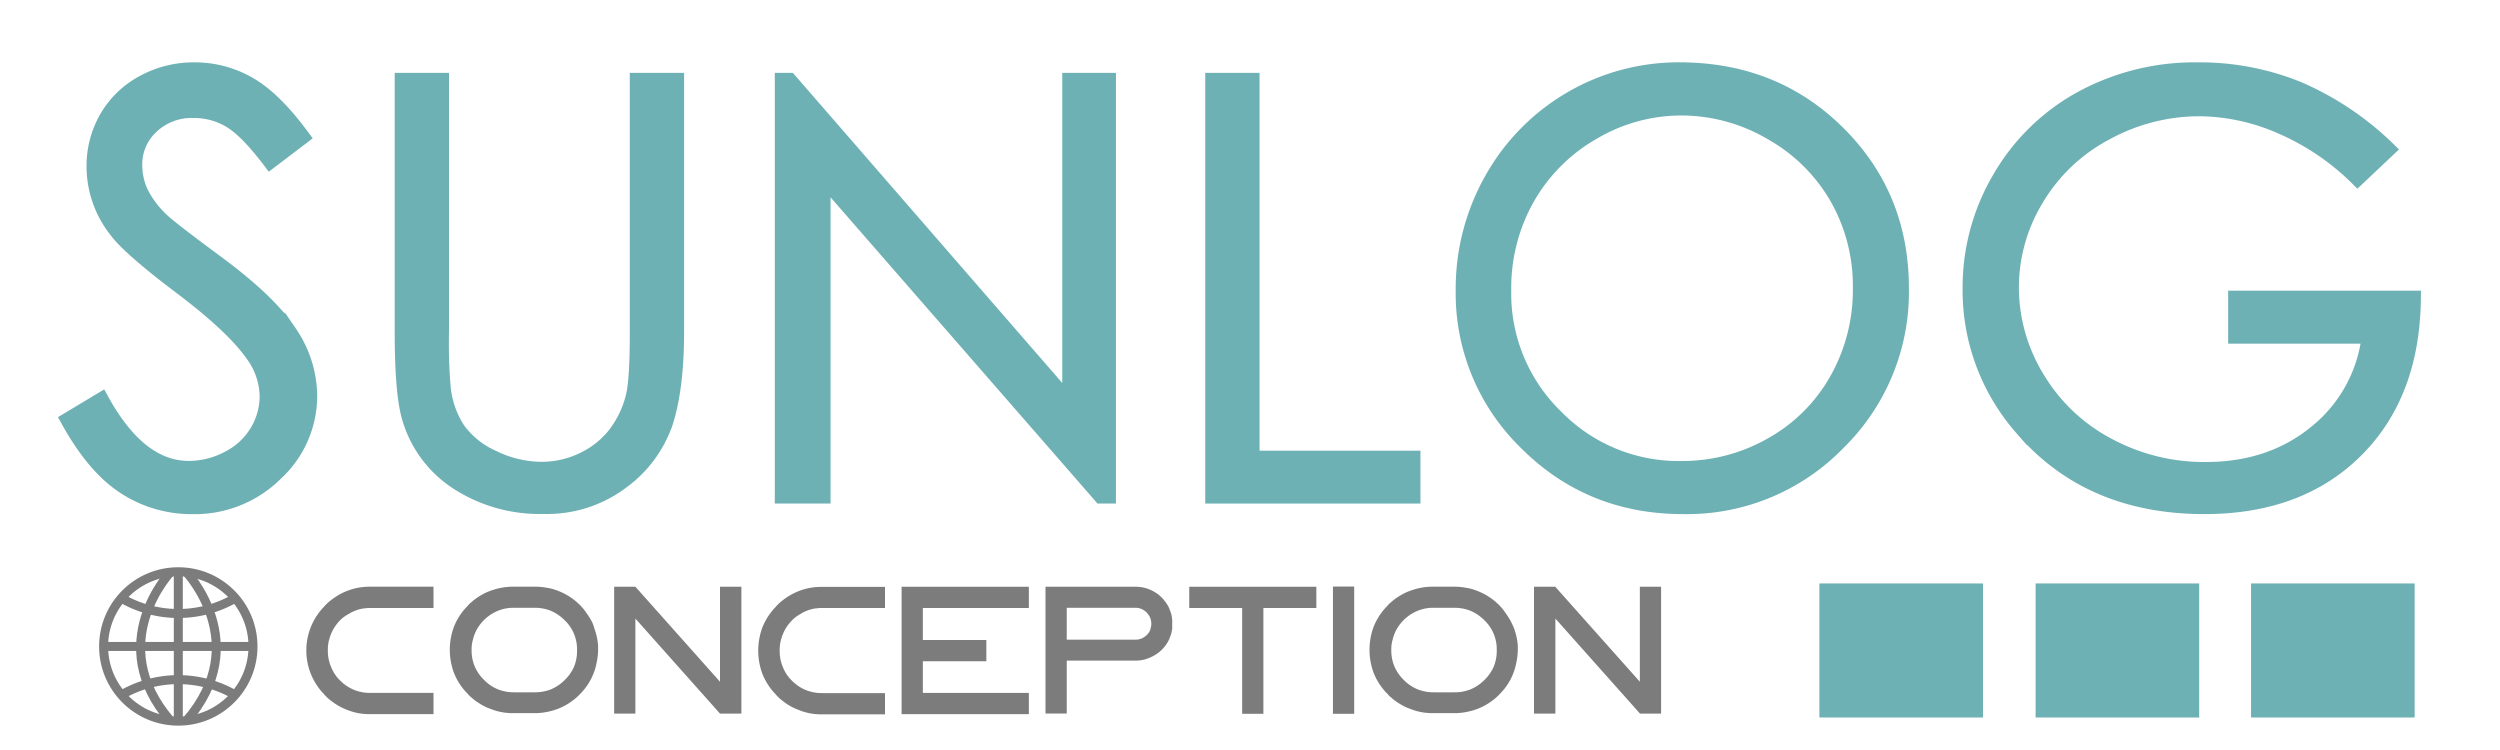
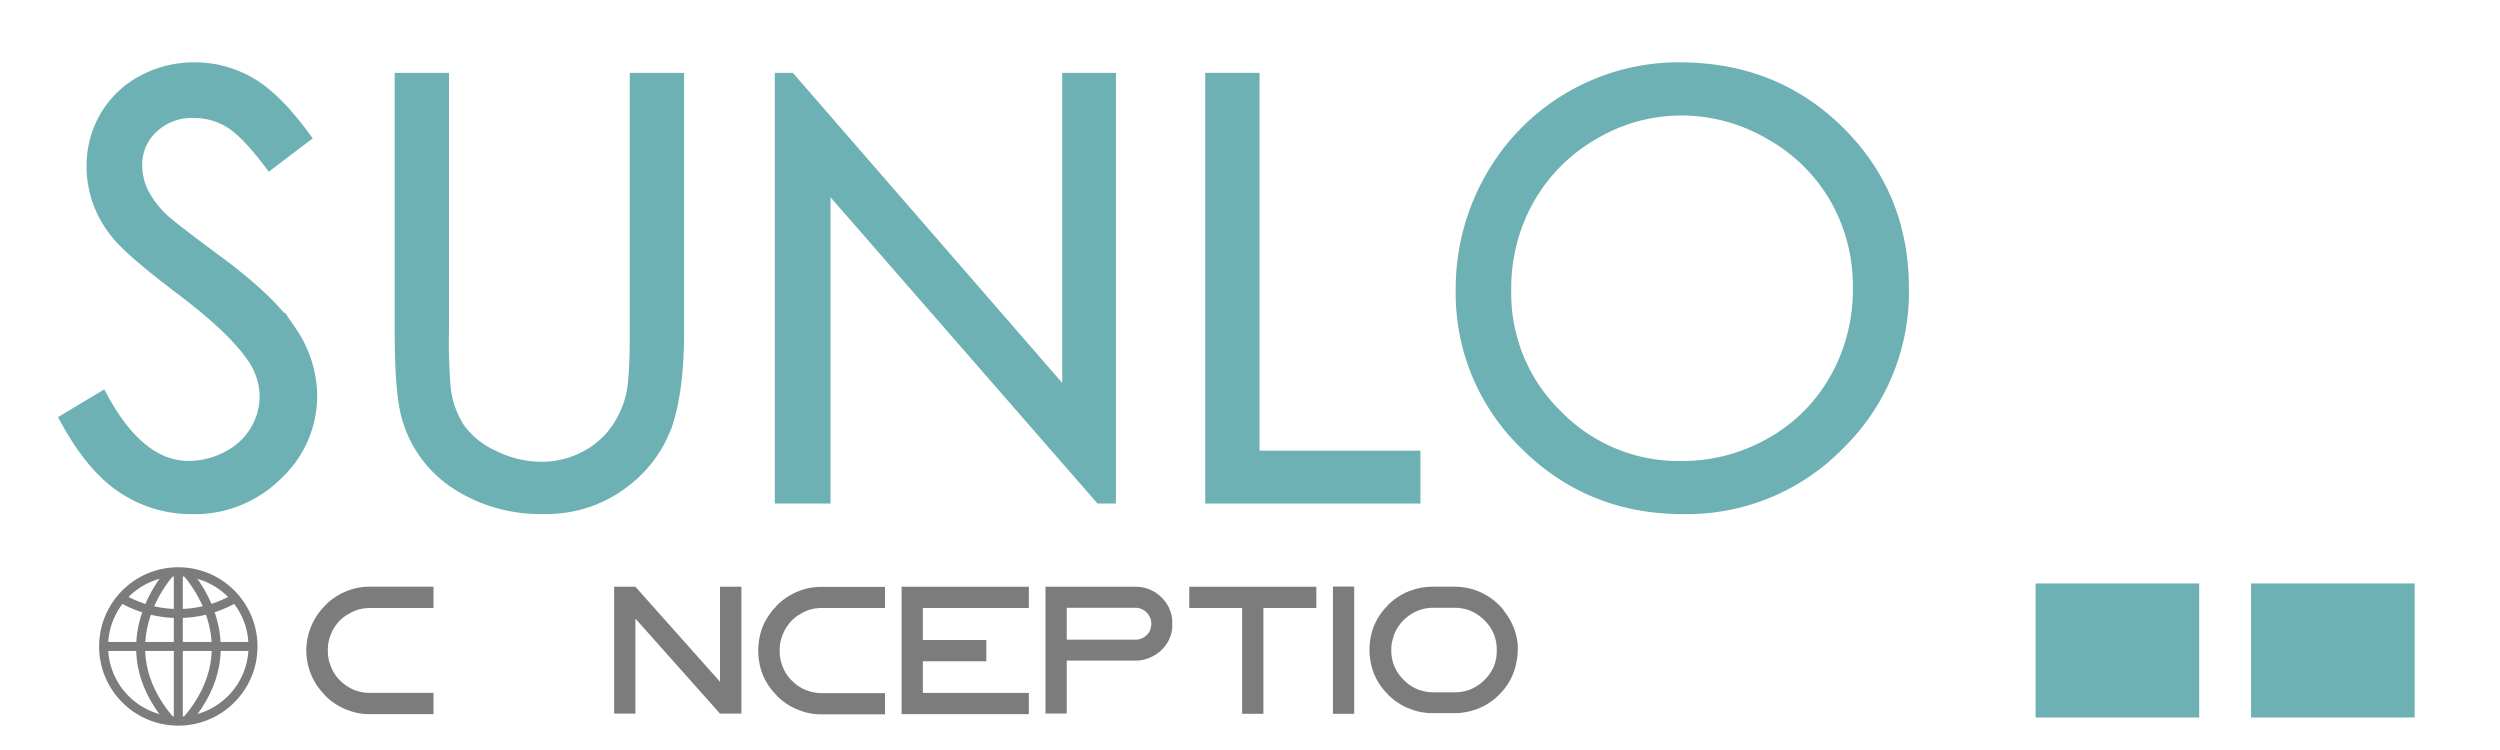
<svg xmlns="http://www.w3.org/2000/svg" viewBox="0 0 500 149.96">
  <defs>
    <style>.cls-1{fill:#7c7c7c;}.cls-2,.cls-3{fill:#6eb1b4;}.cls-3{stroke:#6eb1b4;stroke-width:2.5px;}.cls-3,.cls-4{stroke-miterlimit:10;}.cls-4{fill:none;stroke:#7c7c7c;stroke-width:1.8px;}</style>
  </defs>
  <title>logo</title>
  <g id="Calque_2" data-name="Calque 2">
    <path class="cls-1" d="M86.7,121.6H74a6.63,6.63,0,0,0-1.12.08c-.35,0-.71.12-1.08.2a7,7,0,0,0-1,.36,6.49,6.49,0,0,0-1,.52A7.63,7.63,0,0,0,68.06,124a9.08,9.08,0,0,0-1.32,1.72,8.44,8.44,0,0,0-.85,2,7.07,7.07,0,0,0-.32,2.12v.49a8.16,8.16,0,0,0,.69,3.16,7.74,7.74,0,0,0,1.84,2.69,8.52,8.52,0,0,0,2.73,1.8,8.4,8.4,0,0,0,3.2.6H86.7v4.25H74a12.15,12.15,0,0,1-2.32-.2A11.41,11.41,0,0,1,69.5,142a12.56,12.56,0,0,1-2.08-1,15.86,15.86,0,0,1-1.89-1.4l-.24-.24-.24-.24a2.41,2.41,0,0,1-.24-.29l-.24-.24a12.58,12.58,0,0,1,0-17l.24-.25a2.43,2.43,0,0,1,.24-.28l.24-.24.24-.24a15.86,15.86,0,0,1,1.89-1.4,12.91,12.91,0,0,1,2-1,12.41,12.41,0,0,1,2.25-.64,12.15,12.15,0,0,1,2.32-.2H86.7v4.25Z" />
-     <path class="cls-1" d="M118.9,125.76a13.12,13.12,0,0,1,.72,3.33c0,.27,0,.55,0,.84a12.25,12.25,0,0,1-.28,2.53,11.92,11.92,0,0,1-3,6l-.24.24a2.47,2.47,0,0,0-.24.29,2.32,2.32,0,0,0-.28.24l-.24.24a13.64,13.64,0,0,1-1.85,1.36,12.24,12.24,0,0,1-2.08,1,13.39,13.39,0,0,1-2.25.6,11.94,11.94,0,0,1-2.28.2h-4.21a12.33,12.33,0,0,1-2.33-.2,11.32,11.32,0,0,1-2.2-.64,9.63,9.63,0,0,1-2.09-1,11,11,0,0,1-1.84-1.36,2.32,2.32,0,0,1-.28-.24l-.24-.24a2.47,2.47,0,0,0-.24-.29l-.24-.24a12.19,12.19,0,0,1-2.45-3.93,13.23,13.23,0,0,1,0-9.06,12.26,12.26,0,0,1,2.45-3.92l.24-.25a2.32,2.32,0,0,0,.24-.28l.24-.24a2.32,2.32,0,0,1,.28-.24,11,11,0,0,1,1.84-1.36,10.72,10.72,0,0,1,2.09-1,13.65,13.65,0,0,1,2.2-.6,12.33,12.33,0,0,1,2.33-.2H107a11.94,11.94,0,0,1,2.28.2,9.39,9.39,0,0,1,2.25.6,12.24,12.24,0,0,1,2.08,1,13.64,13.64,0,0,1,1.85,1.36l.24.24a2.4,2.4,0,0,1,.52.52l.24.25a8,8,0,0,1,.76,1,9.82,9.82,0,0,1,.68,1,9.19,9.19,0,0,1,.6,1.08A10.45,10.45,0,0,1,118.9,125.76Zm-3.49,4.5v-.49a8,8,0,0,0-2.57-5.81,8.66,8.66,0,0,0-2.68-1.8,8.49,8.49,0,0,0-3.21-.6h-4.21a8.1,8.1,0,0,0-2.21.28,8.46,8.46,0,0,0-2,.84,8.66,8.66,0,0,0-3.09,3.08,7.92,7.92,0,0,0-.48,1,5.15,5.15,0,0,0-.32,1,8,8,0,0,0-.24,1,6.76,6.76,0,0,0-.08,1v.49a8.16,8.16,0,0,0,.68,3.16,8.51,8.51,0,0,0,1.89,2.65,8,8,0,0,0,2.68,1.8,8.49,8.49,0,0,0,3.21.6H107a8.49,8.49,0,0,0,3.21-.6,8.66,8.66,0,0,0,2.68-1.8,8.51,8.51,0,0,0,1.89-2.65A8.34,8.34,0,0,0,115.41,130.26Z" />
    <path class="cls-1" d="M148.28,117.35v25.37H144q-5.66-6.33-16.92-19v19h-4.25V117.35h4.25q5.65,6.33,16.92,19v-19Z" />
    <path class="cls-1" d="M177,121.6H164.36a6.56,6.56,0,0,0-1.12.08c-.35,0-.71.12-1.09.2a7.46,7.46,0,0,0-1,.36,6.41,6.41,0,0,0-1,.52,7.63,7.63,0,0,0-1.72,1.28,8.72,8.72,0,0,0-1.33,1.72,8.85,8.85,0,0,0-.84,2,7.07,7.07,0,0,0-.32,2.12v.49a8.16,8.16,0,0,0,.68,3.16,7.77,7.77,0,0,0,1.85,2.69,8.37,8.37,0,0,0,2.72,1.8,8.49,8.49,0,0,0,3.21.6H177v4.25H164.36a12.33,12.33,0,0,1-2.33-.2,11.32,11.32,0,0,1-2.2-.64,12.68,12.68,0,0,1-2.09-1,15,15,0,0,1-1.88-1.4l-.24-.24-.24-.24a1.72,1.72,0,0,1-.24-.29l-.24-.24a12.71,12.71,0,0,1-2.45-3.92,13.48,13.48,0,0,1,0-9.15,12.82,12.82,0,0,1,2.45-3.92l.24-.25a1.72,1.72,0,0,1,.24-.28l.24-.24.24-.24a15,15,0,0,1,1.88-1.4,13.47,13.47,0,0,1,2-1,12.1,12.1,0,0,1,2.24-.64,12.33,12.33,0,0,1,2.33-.2H177v4.25Z" />
    <path class="cls-1" d="M184.57,121.6V128h12.7v4.25h-12.7v6.33h21.2v4.25H180.32V117.35h25.45v4.25Z" />
    <path class="cls-1" d="M233.8,121.56c.1.26.2.52.28.76a3.25,3.25,0,0,1,.24.8c.05.29.09.56.12.8a7.63,7.63,0,0,1,0,.84v.52a.67.67,0,0,1,0,.24v.28a5.78,5.78,0,0,1-.12.57c0,.16-.07.33-.12.52s-.15.36-.2.52-.12.33-.2.52a6.74,6.74,0,0,1-1.16,1.72A6.81,6.81,0,0,1,231,131a8,8,0,0,1-1.88.84,7.2,7.2,0,0,1-2.05.28H213.35v10.58H209.1V117.35h18a7.2,7.2,0,0,1,2.05.28,7.29,7.29,0,0,1,1.88.84,6.78,6.78,0,0,1,1.61,1.36A7.81,7.81,0,0,1,233.8,121.56Zm-3.73,4.24a2.82,2.82,0,0,0,.16-1.48,2.75,2.75,0,0,0-.56-1.4,3.16,3.16,0,0,0-1.12-1,2.91,2.91,0,0,0-1.45-.36H213.35v6.37H227.1a2.69,2.69,0,0,0,1-.16,2.39,2.39,0,0,0,.85-.44,2.91,2.91,0,0,0,1.16-1.53Z" />
    <path class="cls-1" d="M263.27,121.6H252.68v21.16h-4.25V121.6H237.85v-4.25h25.42Z" />
    <path class="cls-1" d="M266.59,117.31h4.25v25.45h-4.25Z" />
    <path class="cls-1" d="M302.84,125.76a13.12,13.12,0,0,1,.72,3.33c0,.27,0,.55,0,.84a12.25,12.25,0,0,1-.28,2.53,11.92,11.92,0,0,1-3,6l-.24.24a2.47,2.47,0,0,0-.24.29,2.32,2.32,0,0,0-.28.24l-.24.24a13.64,13.64,0,0,1-1.85,1.36,12.24,12.24,0,0,1-2.08,1,13.39,13.39,0,0,1-2.25.6,11.94,11.94,0,0,1-2.28.2h-4.21a12.33,12.33,0,0,1-2.33-.2,11.32,11.32,0,0,1-2.2-.64,9.63,9.63,0,0,1-2.09-1,11,11,0,0,1-1.84-1.36,2.32,2.32,0,0,1-.28-.24l-.24-.24a2.47,2.47,0,0,0-.24-.29l-.24-.24a12.19,12.19,0,0,1-2.45-3.93,13.23,13.23,0,0,1,0-9.06,12.26,12.26,0,0,1,2.45-3.92l.24-.25a2.32,2.32,0,0,0,.24-.28l.24-.24a2.32,2.32,0,0,1,.28-.24,11,11,0,0,1,1.84-1.36,10.72,10.72,0,0,1,2.09-1,13.65,13.65,0,0,1,2.2-.6,12.33,12.33,0,0,1,2.33-.2h4.21a11.94,11.94,0,0,1,2.28.2,9.39,9.39,0,0,1,2.25.6,12.24,12.24,0,0,1,2.08,1,13.64,13.64,0,0,1,1.85,1.36l.24.24a2.4,2.4,0,0,1,.52.52l.24.25a8,8,0,0,1,.76,1,9.82,9.82,0,0,1,.68,1,9.19,9.19,0,0,1,.6,1.08A10.45,10.45,0,0,1,302.84,125.76Zm-3.49,4.5v-.49a8,8,0,0,0-2.57-5.81,8.66,8.66,0,0,0-2.68-1.8,8.49,8.49,0,0,0-3.21-.6h-4.21a8.1,8.1,0,0,0-2.21.28,8.46,8.46,0,0,0-2,.84,8.66,8.66,0,0,0-3.09,3.08,7.92,7.92,0,0,0-.48,1,5.15,5.15,0,0,0-.32,1,8,8,0,0,0-.24,1,6.76,6.76,0,0,0-.08,1v.49a8.16,8.16,0,0,0,.68,3.16,8.51,8.51,0,0,0,1.89,2.65,8,8,0,0,0,2.68,1.8,8.49,8.49,0,0,0,3.21.6h4.21a8.49,8.49,0,0,0,3.21-.6,8.66,8.66,0,0,0,2.68-1.8,8.51,8.51,0,0,0,1.89-2.65A8.34,8.34,0,0,0,299.35,130.26Z" />
-     <path class="cls-1" d="M332.22,117.35v25.37H328q-5.66-6.33-16.92-19v19H306.8V117.35h4.25q5.65,6.33,16.92,19v-19Z" />
-     <rect class="cls-2" x="363.88" y="116.69" width="32.72" height="26.81" />
    <rect class="cls-2" x="407.12" y="116.69" width="32.72" height="26.81" />
    <rect class="cls-2" x="450.21" y="116.69" width="32.72" height="26.81" />
    <path class="cls-3" d="M13.27,83.88l7.1-4.26q7.51,13.81,17.35,13.81a16.6,16.6,0,0,0,7.9-2,13.92,13.92,0,0,0,5.63-5.26,13.57,13.57,0,0,0,1.93-7A14.24,14.24,0,0,0,50.34,71Q46.41,65.41,36,57.56T23,46.13a20.89,20.89,0,0,1-4.44-12.8,19.46,19.46,0,0,1,2.62-9.95,18.72,18.72,0,0,1,7.36-7.08,21.3,21.3,0,0,1,10.32-2.58,21.9,21.9,0,0,1,11.06,2.93q5.15,2.93,10.89,10.77L54,32.59q-4.73-6.26-8-8.24a13.83,13.83,0,0,0-7.25-2,11.46,11.46,0,0,0-8.27,3.07A10.06,10.06,0,0,0,27.2,33a13,13,0,0,0,1.13,5.29,19.53,19.53,0,0,0,4.16,5.57q1.63,1.59,10.8,8.36,10.86,8,14.9,14.27a23,23,0,0,1,4,12.57,21.34,21.34,0,0,1-6.91,15.81,23.21,23.21,0,0,1-16.8,6.71A24.68,24.68,0,0,1,24.69,97.5Q18.49,93.44,13.27,83.88Z" />
    <path class="cls-3" d="M80.19,15.82h8.36V66.31a103.84,103.84,0,0,0,.34,11.2,18.59,18.59,0,0,0,2.9,8.28,17.23,17.23,0,0,0,7,5.57,21.93,21.93,0,0,0,9.5,2.25,18.67,18.67,0,0,0,8-1.77A17.63,17.63,0,0,0,122.61,87a20,20,0,0,0,3.75-7.56q.86-3.18.85-13.08V15.82h8.36V66.31q0,11.2-2.19,18.11a24.59,24.59,0,0,1-8.75,12,25.1,25.1,0,0,1-15.9,5.12,30.49,30.49,0,0,1-17.34-4.84,23.26,23.26,0,0,1-9.66-12.79q-1.55-4.89-1.54-17.63Z" />
    <path class="cls-3" d="M156.21,99.46V15.82H158L213.7,79.94V15.82h8.24V99.46h-1.87L164.86,36.13V99.46Z" />
    <path class="cls-3" d="M242.3,15.82h8.36V91.39h32.18v8.07H242.3Z" />
    <path class="cls-3" d="M335.92,13.72q19,0,31.8,12.68t12.81,31.21a42.42,42.42,0,0,1-12.78,31.16,42.35,42.35,0,0,1-31.15,12.8q-18.6,0-31.41-12.74A41.88,41.88,0,0,1,292.39,58a44.67,44.67,0,0,1,5.83-22.35,43.07,43.07,0,0,1,37.7-21.94Zm.37,8.13a34.4,34.4,0,0,0-17.6,4.84,34.79,34.79,0,0,0-13,13A36.24,36.24,0,0,0,301,58a34.11,34.11,0,0,0,10.33,25.18,34.06,34.06,0,0,0,24.92,10.27,35.74,35.74,0,0,0,18-4.72,33.72,33.72,0,0,0,12.93-12.92,36.22,36.22,0,0,0,4.64-18.21,35.38,35.38,0,0,0-4.64-18,34.63,34.63,0,0,0-13.07-12.88A35.32,35.32,0,0,0,336.29,21.85Z" />
-     <path class="cls-3" d="M478,29.87,471.5,36a49.47,49.47,0,0,0-15.32-10.44A41.25,41.25,0,0,0,439.94,22a38.72,38.72,0,0,0-18.73,4.83A35.07,35.07,0,0,0,407.42,40a33.8,33.8,0,0,0-4.89,17.48,34.55,34.55,0,0,0,5.06,17.94,35.91,35.91,0,0,0,14,13.36,40.24,40.24,0,0,0,19.56,4.87q12.9,0,21.83-7.28a28.74,28.74,0,0,0,10.58-18.88H446.88V59.38h36.05q-.12,19.38-11.51,30.78t-30.51,11.41q-23.21,0-36.73-15.81a42,42,0,0,1-10.41-28.15,43.18,43.18,0,0,1,6-22.12,42.54,42.54,0,0,1,16.38-16,47.68,47.68,0,0,1,23.54-5.77,52.54,52.54,0,0,1,20,3.83A59.77,59.77,0,0,1,478,29.87Z" />
    <circle class="cls-4" cx="35.66" cy="129.29" r="14.94" />
    <line class="cls-4" x1="35.66" y1="114.35" x2="35.66" y2="144.24" />
    <line class="cls-4" x1="20.72" y1="129.29" x2="50.6" y2="129.29" />
    <path class="cls-4" d="M34.09,114.44s-13.42,14.2,0,29.71" />
    <path class="cls-4" d="M37.29,114.44s13.42,14.2,0,29.71" />
    <path class="cls-4" d="M24.27,119.63a22.67,22.67,0,0,0,22.78,0" />
-     <path class="cls-4" d="M24.27,139a22.64,22.64,0,0,1,22.78,0" />
  </g>
</svg>